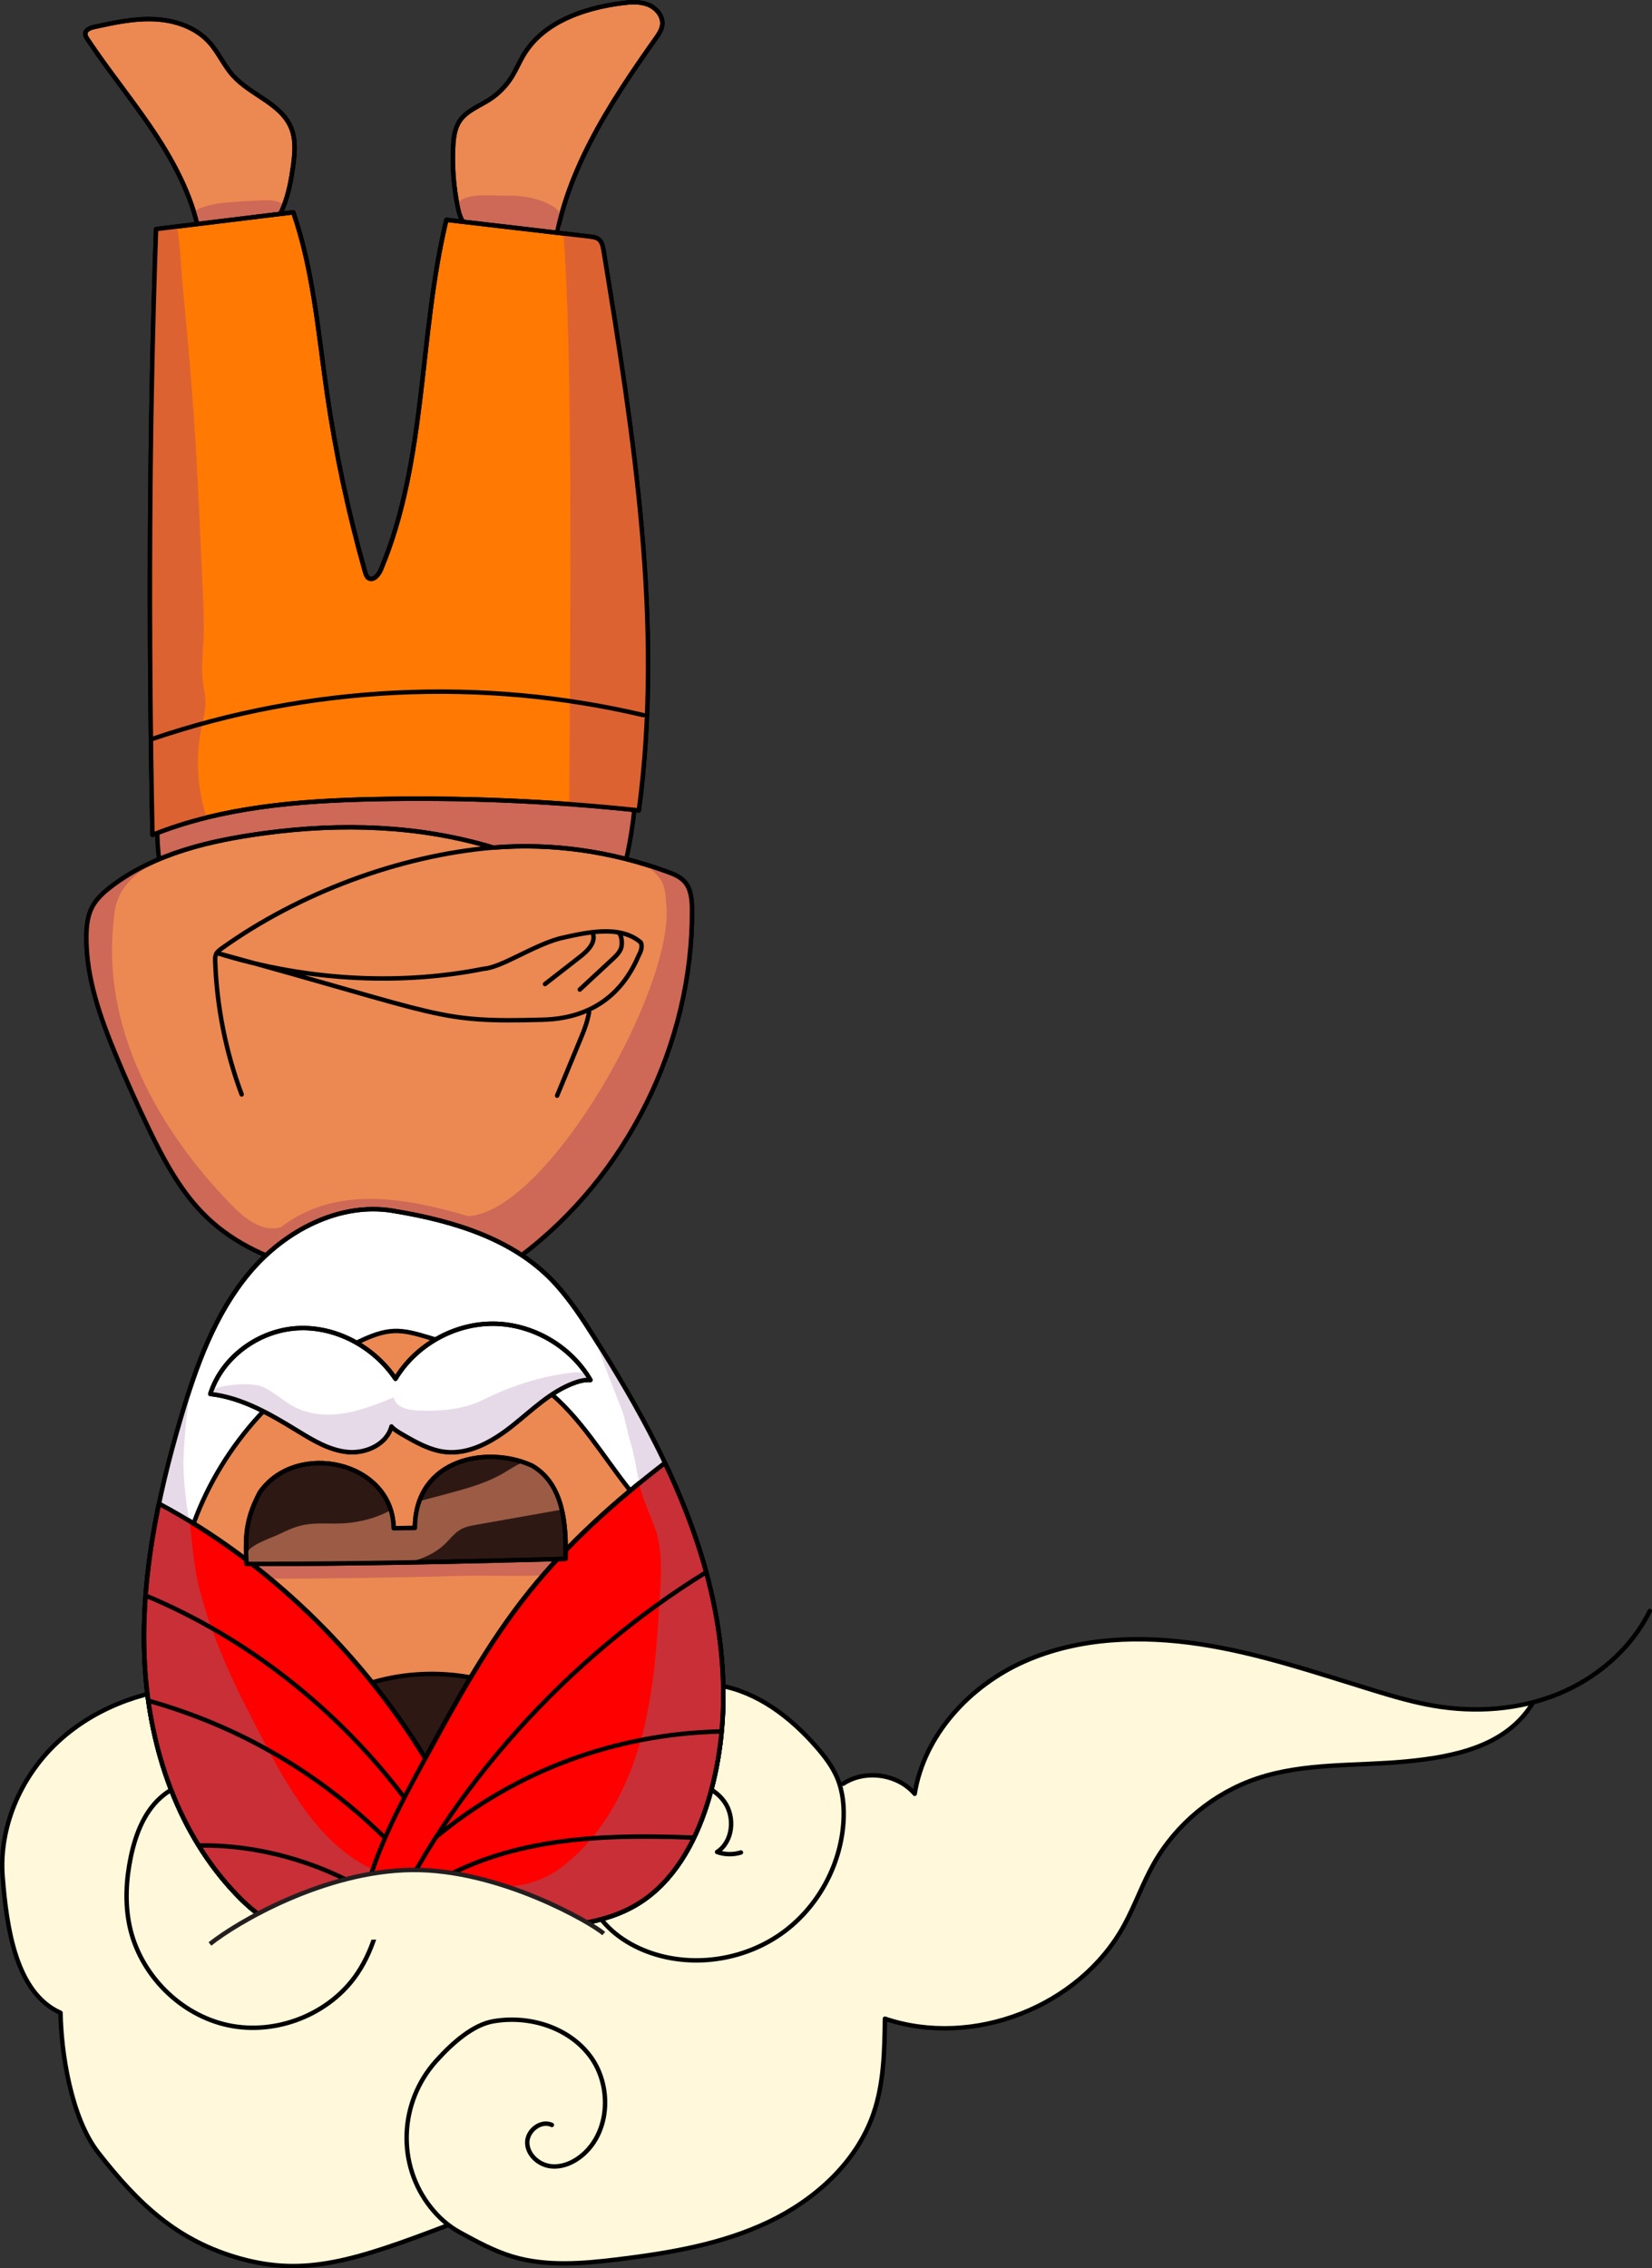
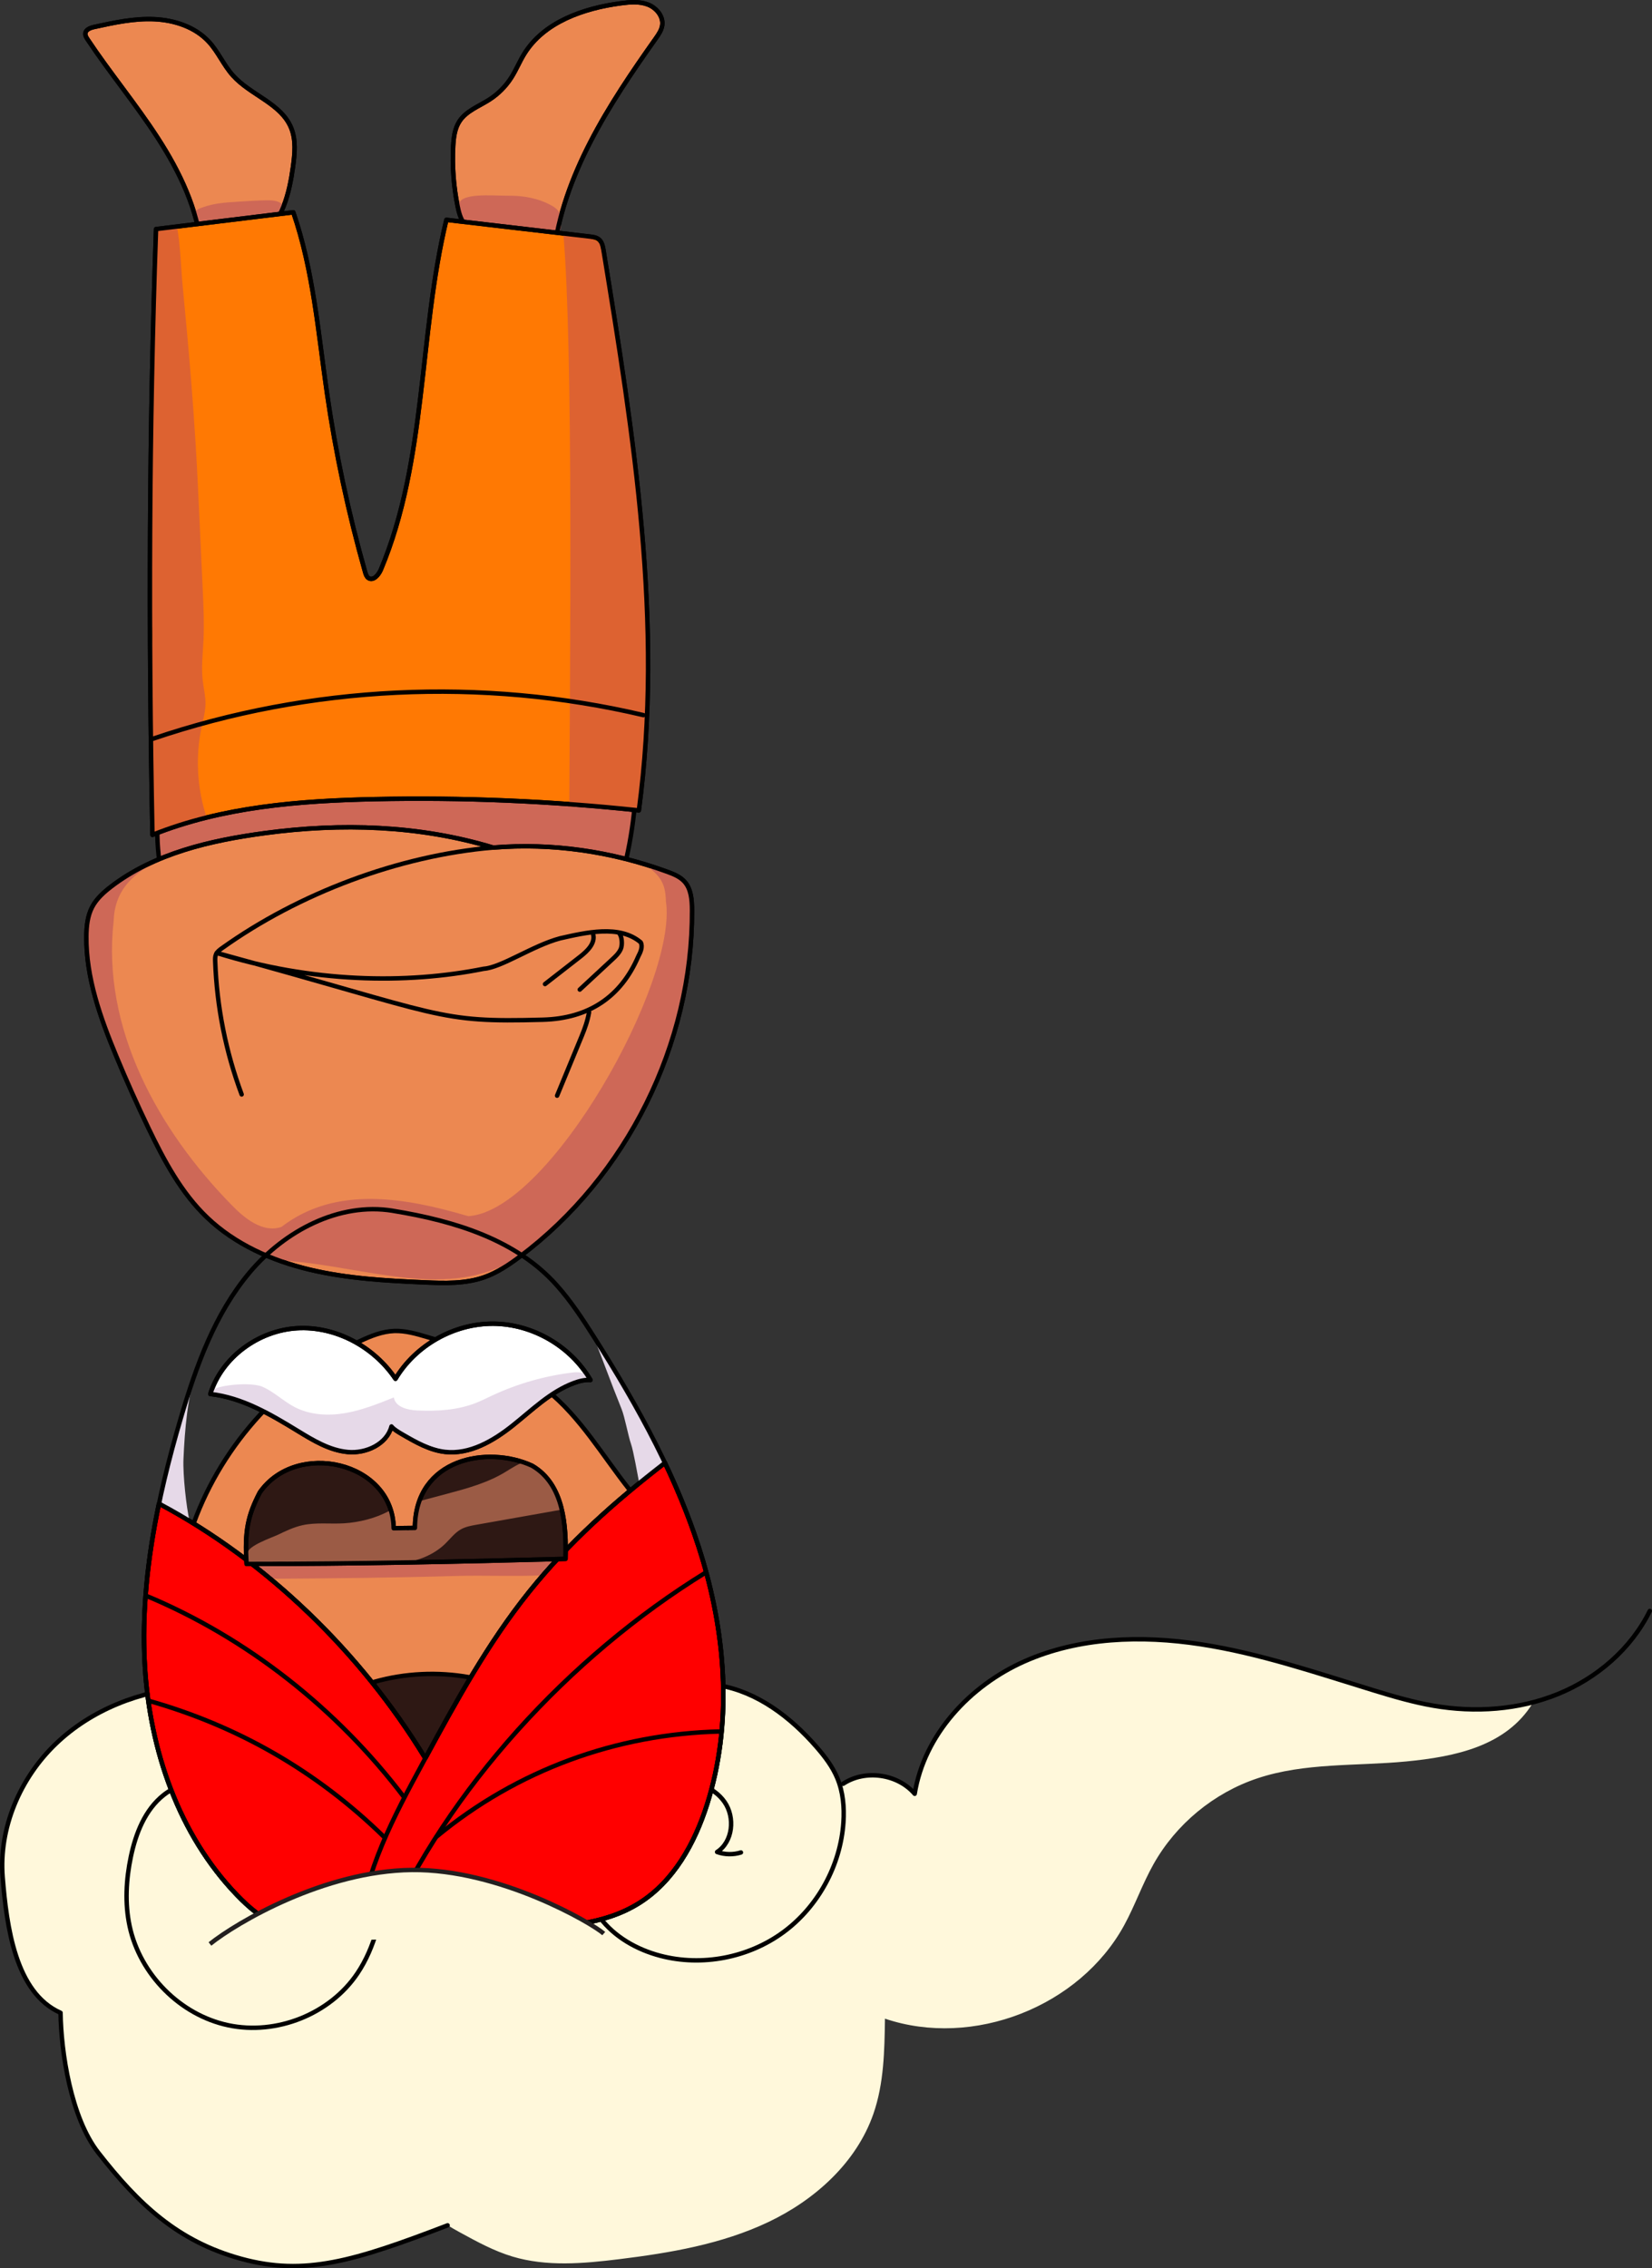
<svg xmlns="http://www.w3.org/2000/svg" id="Layer_2" data-name="Layer 2" viewBox="0 0 746.72 1025.22">
  <rect x="0" y="0" width="746.72" height="1025.22" fill="#333333" stroke="none" />
  <defs>
    <style>
      .cls-1 {
        fill: #2e1814;
      }

      .cls-1, .cls-2, .cls-3, .cls-4, .cls-5, .cls-6, .cls-7, .cls-8 {
        stroke-width: 2px;
      }

      .cls-1, .cls-2, .cls-3, .cls-4, .cls-5, .cls-6, .cls-8 {
        stroke: #000;
        stroke-linecap: round;
        stroke-linejoin: round;
      }

      .cls-2 {
        fill: red;
      }

      .cls-9 {
        fill: #e6d9e8;
      }

      .cls-3 {
        fill: #fff;
      }

      .cls-4 {
        fill: #ff7903;
      }

      .cls-5 {
        fill: #ec8851;
      }

      .cls-6 {
        fill: none;
      }

      .cls-7 {
        stroke: #231f20;
        stroke-miterlimit: 10;
      }

      .cls-7, .cls-10 {
        fill: #fff8db;
      }

      .cls-11 {
        fill: #9b5b45;
      }

      .cls-12 {
        fill: #dd6231;
      }

      .cls-8, .cls-13 {
        fill: #ce6857;
      }

      .cls-14 {
        fill: #c92f36;
      }
    </style>
  </defs>
  <g id="Layer_2-2" data-name="Layer 2">
    <g>
      <path class="cls-10" d="M647.84,770.95c-9.17-1.59-18.12-4.22-27.02-6.95-25.82-7.92-51.52-16.74-78.22-20.83-26.7-4.09-54.86-3.2-79.55,7.76-24.69,10.96-45.32,33.18-49.6,59.85-7.74-9.04-22.43-11.09-32.35-4.53l-1.38.93c-.34-1.17-.75-2.33-1.22-3.47-2.2-5.31-5.76-9.94-9.54-14.26-11.65-13.34-26.61-24.81-44.08-27.72-17.47-2.91-37.45,4.79-44.71,20.94-11.16-17.71-31.08-29.58-51.97-30.96-20.88-1.38-42.2,7.76-55.59,23.85-3.97,4.76-6.72,9.49-8.36,15.47h0c-.88-1.17-1.81-2.3-2.81-3.4-5.42-5.95-12.35-10.36-19.58-13.91-17.31-8.49-36.86-12.35-56.1-11.08-22.3,1.47-44.4,10.07-60.53,25.55-16.13,15.47-25.79,38-24,60.28,1.79,22.28,5.72,52.24,26.16,61.28.23,17.71,4.66,47.32,16.99,63.14,18.3,23.48,36.06,40.22,64.77,48.07,28.72,7.85,50.96,1.03,93.2-15.15h0c1.85,1.14,3.74,2.2,5.58,3.21,7.64,4.18,15.35,8.39,23.69,10.9,15.46,4.65,32.02,3.19,48.05,1.22,23.17-2.85,46.57-6.8,67.65-16.82,21.08-10.02,39.83-26.89,47.48-48.94,4.75-13.7,5.01-28.48,5.21-42.98,39.8,13.46,87.94-5.33,108.11-42.18,4.91-8.98,8.27-18.74,13.29-27.66,10.16-18.08,27.22-32.18,46.89-38.76,21.45-7.18,44.69-5.49,67.21-7.64,22.51-2.15,45.29-7.01,57.21-26.23l.85-.67c-14.8,3.97-30.57,4.31-45.71,1.7Z" />
      <g>
        <path class="cls-6" d="M164.24,791.04c1.64-5.98,4.39-10.71,8.36-15.47,13.39-16.09,34.71-25.23,55.59-23.85,20.88,1.38,40.81,13.25,51.97,30.96,7.26-16.15,27.24-23.85,44.71-20.94,17.47,2.91,32.43,14.38,44.08,27.72,3.78,4.33,7.34,8.96,9.54,14.26,2.59,6.24,3.19,13.15,2.75,19.89-1.28,19.46-11.46,38.19-27.19,49.73-15.73,11.53-36.73,15.6-55.6,10.63-10.59-2.79-20.66-8.5-27.28-17.23s-9.36-20.68-5.76-31.02c2.89-8.3,9.43-14.83,16.48-20.08,6.82-5.08,14.58-9.34,23.04-10.25s17.7,2.09,22.57,9.07c4.86,6.98,3.78,18-3.37,22.61,3.44,1.23,7.29,1.31,10.78.21" />
        <path class="cls-6" d="M139.84,842.82c-1.8,7.72-7.82,14.31-15.35,16.8-1.47.49-3.1.82-4.54.27-4.67-1.77-2.34-8.66-.32-13.23,5.32-12.04,1.41-27.48-9-35.54-10.41-8.06-26.33-7.97-36.66.2-8.43,6.67-12.61,17.37-14.82,27.89-2.16,10.32-2.76,21.09-.55,31.4,4.66,21.77,22.79,40.15,44.57,44.77,21.78,4.62,45.99-4.98,58.4-23.47,7.94-11.84,11.01-26.26,12.82-40.4,2.85-22.26,2.15-47.28-12.97-63.88-5.42-5.95-12.35-10.36-19.58-13.91-17.31-8.49-36.86-12.35-56.1-11.08-22.3,1.47-44.4,10.07-60.53,25.55-16.13,15.47-25.79,38-24,60.28s5.72,52.24,26.16,61.28c.23,17.71,4.66,47.32,16.99,63.14,18.3,23.48,36.06,40.22,64.77,48.07s50.96,1.03,93.2-15.15" />
        <path class="cls-6" d="M745.72,728.13c-8.44,17.13-23.88,30.39-41.57,37.57-17.7,7.18-37.49,8.5-56.31,5.24-9.17-1.59-18.12-4.22-27.02-6.95-25.82-7.92-51.52-16.74-78.22-20.83-26.7-4.09-54.86-3.2-79.55,7.76-24.69,10.96-45.32,33.18-49.6,59.85-7.74-9.04-22.43-11.09-32.35-4.53" />
-         <path class="cls-6" d="M249.46,960.44c-4.92-2.32-11.17,2.51-11.14,7.96s5.07,9.99,10.46,10.69,10.81-1.78,14.89-5.38c12.23-10.82,12.82-31.41,3.02-44.47-9.8-13.06-27.76-18.49-43.84-15.63-8.97,1.6-18.19,9.5-25.8,18.02-16.62,18.6-17.85,46.6-2.32,66.12,3.52,4.43,7.86,8.37,13.19,11.28,7.64,4.18,15.35,8.39,23.69,10.9,15.46,4.65,32.02,3.19,48.05,1.22,23.17-2.85,46.57-6.8,67.65-16.82,21.08-10.02,39.83-26.89,47.48-48.94,4.75-13.7,5.01-28.48,5.21-42.98,39.8,13.46,87.94-5.33,108.11-42.18,4.91-8.98,8.27-18.74,13.29-27.66,10.16-18.08,27.22-32.18,46.89-38.76,21.45-7.18,44.69-5.49,67.21-7.64,22.51-2.15,45.29-7.01,57.21-26.23" />
      </g>
    </g>
  </g>
  <g id="Layer_1-2" data-name="Layer 1">
    <path class="cls-5" d="M250.14,115.51c4.23-36.29,25.09-68.25,46.21-98.05,1.33-1.88,2.71-3.86,2.99-6.14.51-4.04-2.71-7.83-6.51-9.28-3.81-1.46-8.04-1.1-12.08-.57-16.92,2.24-34.9,8.43-43.83,22.97-2.1,3.42-3.62,7.19-5.77,10.58-2.53,3.99-5.93,7.42-9.9,9.98-4.74,3.06-10.5,5.11-13.58,9.83-2.14,3.29-2.62,7.36-2.83,11.28-.47,9.02.2,18.09,1.98,26.95.57,2.81,1.29,5.68,3,7.98,2.52,3.38,6.75,4.96,10.73,6.35,9.54,3.33,19.48,6.66,29.58,8.12Z" />
    <path class="cls-5" d="M91.12,112.83c-1.74-18.18-9.89-35.17-19.81-50.5s-21.67-29.4-31.77-44.61c-.52-.79-1.06-1.66-.97-2.6.16-1.76,2.26-2.54,3.99-2.92,8.95-1.96,18.03-3.94,27.19-3.52,9.16.42,18.56,3.52,24.74,10.29,4.17,4.57,6.63,10.49,10.76,15.11,7.97,8.92,21.8,12.64,26.34,23.7,2.25,5.49,1.66,11.68.85,17.56-1.66,12.06-4.84,25.28-14.92,32.1-4.54,3.07-9.98,4.45-15.33,5.6-3.8.82-7.82,1.54-11.05-.21Z" />
    <path class="cls-8" d="M281.63,394.22c2.25-8.59,3.88-17.34,4.87-26.16.18-1.61.33-3.31-.34-4.78-.85-1.87-2.81-2.93-4.67-3.8-15.41-7.21-32.58-9.86-49.57-10.75-32.8-1.73-65.58,2.73-98.13,7.19-19.81,2.71-39.99,5.53-58,14.22-1.4.68-2.85,1.44-3.7,2.74-.96,1.46-1,3.32-.96,5.07.09,3.83.4,7.66.93,11.45.19,1.33.42,2.71,1.17,3.82,1.78,2.64,5.54,2.77,8.72,2.62,66.62-3.05,133.31-5.68,199.68-1.62Z" />
    <path class="cls-5" d="M222.87,383.08c-33.41-10.12-68.64-11.17-103.23-6.51-24.57,3.31-49.76,9.1-69.44,24.19-3.34,2.56-6.56,5.46-8.52,9.18-2.11,4.01-2.59,8.68-2.63,13.21-.19,18.76,6.33,36.89,13.52,54.22,4.54,10.96,9.39,21.79,14.53,32.49,7.03,14.62,14.81,29.25,26.54,40.45,12.65,12.08,29.21,19.44,46.22,23.51s34.59,5.05,52.06,5.8c9.05.39,18.36.69,26.91-2.31,5.87-2.06,11.11-5.59,16.09-9.32,48.42-36.26,78.2-96.18,77.87-156.67-.03-4.56-.37-9.54-3.45-12.9-2-2.18-4.86-3.34-7.64-4.36-25.14-9.23-52.19-13.18-78.84-10.96-.28.1,1.49-.12,0,0Z" />
    <path class="cls-13" d="M301.01,407.44c5.38,36.18-52.53,139.97-89.35,142.25-27.93-8.19-59.73-14.2-84.47,4.87-8.21,2.82-16.48-3.67-22.5-9.92-33.06-33.76-58.84-79.85-53.32-128.34.38-13.03,7.76-20.87,19.1-26.58-17.64,6.33-33.92,16.96-31.42,40.42,3.34,31.22,18.41,62.23,35.96,95.12,12.67,23.73,32.35,43.61,61.86,45.28,36.95,4.41,71.87,17.59,102.5-5.77,35.01-26.71,66.84-78.88,72.09-130.27,1.49-9.71,3.67-24.33.04-33.46-1.48-3.73-12.45-8.47-19.6-10.29,5.94,5.14,8.87,7.39,9.11,16.7Z" />
    <path class="cls-6" d="M222.87,383.08c-33.41-10.12-68.64-11.17-103.23-6.51-24.57,3.31-49.76,9.1-69.44,24.19-3.34,2.56-6.56,5.46-8.52,9.18-2.11,4.01-2.59,8.68-2.63,13.21-.19,18.76,6.33,36.89,13.52,54.22,4.54,10.96,9.39,21.79,14.53,32.49,7.03,14.62,14.81,29.25,26.54,40.45,12.65,12.08,29.21,19.44,46.22,23.51s34.59,5.05,52.06,5.8c9.05.39,18.36.69,26.91-2.31,5.87-2.06,11.11-5.59,16.09-9.32,48.42-36.26,78.2-96.18,77.87-156.67-.03-4.56-.37-9.54-3.45-12.9-2-2.18-4.86-3.34-7.64-4.36-25.14-9.23-52.19-13.18-78.84-10.96-.28.1,1.49-.12,0,0Z" />
    <path class="cls-13" d="M207.47,93.4c-1.17-6.67,15.47-4.86,22.24-4.94s13.67,1.13,19.58,4.43c1.32.74,2.64,1.63,3.35,2.96.56,1.05.68,2.27.79,3.45.24,2.53.22,5.62-1.94,6.96-1.83,1.14-4.18.36-6.23-.3-10.81-3.51-22.44-3.13-33.78-3.8-.78-.05-1.63-.13-2.18-.68-.47-.47-.61-1.17-.72-1.82-.37-2.09-.73-4.17-1.1-6.26Z" />
    <path class="cls-13" d="M106.62,91.22c4.54-.3,9.09-.59,13.64-.68,2.54-.05,5.31.06,7.24,1.72.82,1.73.04,3.88-1.35,5.2s-3.26,1.98-5.09,2.56c-8.82,2.78-18.03,4.34-27.27,4.64-.6.02-1.23.03-1.78-.22-.77-.34-1.25-1.12-1.64-1.86-.78-1.49-2.48-4.33-2.31-6.07.19-1.93,2.8-2.52,4.47-3.09,4.52-1.55,9.36-1.89,14.1-2.19Z" />
    <path class="cls-6" d="M250.14,115.51c4.23-36.29,25.09-68.25,46.21-98.05,1.33-1.88,2.71-3.86,2.99-6.14.51-4.04-2.71-7.83-6.51-9.28-3.81-1.46-8.04-1.1-12.08-.57-16.92,2.24-34.9,8.43-43.83,22.97-2.1,3.42-3.62,7.19-5.77,10.58-2.53,3.99-5.93,7.42-9.9,9.98-4.74,3.06-10.5,5.11-13.58,9.83-2.14,3.29-2.62,7.36-2.83,11.28-.47,9.02.2,18.09,1.98,26.95.57,2.81,1.29,5.68,3,7.98,2.52,3.38,6.75,4.96,10.73,6.35,9.54,3.33,19.48,6.66,29.58,8.12Z" />
    <path class="cls-6" d="M91.12,112.83c-1.74-18.18-9.89-35.17-19.81-50.5s-21.67-29.4-31.77-44.61c-.52-.79-1.06-1.66-.97-2.6.16-1.76,2.26-2.54,3.99-2.92,8.95-1.96,18.03-3.94,27.19-3.52,9.16.42,18.56,3.52,24.74,10.29,4.17,4.57,6.63,10.49,10.76,15.11,7.97,8.92,21.8,12.64,26.34,23.7,2.25,5.49,1.66,11.68.85,17.56-1.66,12.06-4.84,25.28-14.92,32.1-4.54,3.07-9.98,4.45-15.33,5.6-3.8.82-7.82,1.54-11.05-.21Z" />
    <path class="cls-4" d="M70.53,103.54l62.04-7.58c9.04,26.24,11.24,54.25,15.22,81.72,3.95,27.3,9.72,54.34,17.25,80.89.29,1.01.64,2.11,1.51,2.69,2.16,1.44,4.6-1.4,5.61-3.8,20.8-49.58,17.02-105.83,29.61-158.1,21.63,2.52,43.26,5.05,64.89,7.57,1.41.16,2.89.36,4,1.25,1.44,1.16,1.84,3.16,2.14,4.99,13.67,83.76,27.2,168.99,15.97,253.11-39.68-4.23-79.63-5.93-119.52-5.07-34.06.73-68.72,3.46-100.34,16.13-1.83-91.55-1.56-183.14,1.63-273.79Z" />
    <path class="cls-12" d="M88.34,199.15c.79,12.84,1.38,25.69,1.97,38.54.44,9.49.88,18.98,1.31,28.48.36,7.85.72,15.72.34,23.57-.29,5.95-1.01,11.92-.33,17.83.4,3.52,1.3,7,1.25,10.54-.04,3.53-1.01,6.97-1.74,10.42-2.89,13.62-2.07,28.01,2.35,41.22-10.99,1.64-15.43,4.6-23.96,7.44-1.34-2.41-.72-4.55-.76-6.09,0-17.66-1.4-35.23-1.43-56.53,0-8.08.97-16.13,1.39-24.21.42-8.14-.86-16.75-.97-24.91-.17-12.78.9-25.12.85-37.91-.03-8.9-.06-17.79-.09-26.69-.02-5.64-.04-11.29-.06-16.93-.06-16.91,1.24-33.66,1.18-50.57-.03-9.76.68-21.92.87-29.84,5.21-.3,6.57-1.7,9.43-1.15,1.5,6.66,1.95,19.89,2.61,26.69,1.45,15.01,2.83,30.02,4.01,45.05.65,8.33,1.25,16.67,1.76,25.01Z" />
    <path class="cls-12" d="M254.63,105.53c4.58,52.93,2.96,198.01,2.69,259.14,11.63-1.21,18.41,1.4,31.44,1.61,12.95-76.27-6.26-209.44-17.64-256.15-2.7-2.83-10.28-3.64-16.49-4.6Z" />
    <path class="cls-6" d="M70.53,103.54l62.04-7.58c9.04,26.24,11.24,54.25,15.22,81.72,3.95,27.3,9.72,54.34,17.25,80.89.29,1.01.64,2.11,1.51,2.69,2.16,1.44,4.6-1.4,5.61-3.8,20.8-49.58,17.02-105.83,29.61-158.1,21.63,2.52,43.26,5.05,64.89,7.57,1.41.16,2.89.36,4,1.25,1.44,1.16,1.84,3.16,2.14,4.99,13.67,83.76,27.2,168.99,15.97,253.11-39.68-4.23-79.63-5.93-119.52-5.07-34.06.73-68.72,3.46-100.34,16.13-1.83-91.55-1.56-183.14,1.63-273.79Z" />
    <path class="cls-6" d="M69.05,333.93c70.99-24.13,148.78-27.89,221.77-10.71" />
-     <path class="cls-3" d="M177.45,547.23c-24.2-3.93-48.77,9.1-64.57,27.85s-24.28,42.49-31.19,66.01c-10.69,36.39-18.43,74.19-16.18,112.06,2.25,37.86,15.28,76.05,41.6,103.37,5.46,5.67,11.6,10.93,18.9,13.86,9.01,3.62,19.03,3.43,28.73,3.19,26.27-.66,52.53-1.32,78.8-1.97,19.05-.48,39.13-1.25,55.29-11.36,15.67-9.81,25.24-27.09,30.82-44.71,11.3-35.69,8.65-74.75-2.04-110.62-10.69-35.88-29.06-68.98-49.1-100.6-5.19-8.19-10.54-16.35-17.01-23.57-18.08-20.17-45.32-28.83-74.03-33.5Z" />
    <path class="cls-5" d="M87.65,688.22c13.08-35.77,40.73-65.96,75.22-82.13,4.86-2.28,9.97-4.31,15.33-4.51,5.03-.18,9.97,1.27,14.8,2.7,19.01,5.66,38.55,11.58,54.04,23.97,15.31,12.24,25.33,29.72,37.51,45.07,0,0-.72,131.16-88.51,133.03s-108.38-118.13-108.38-118.13Z" />
    <path class="cls-1" d="M169.2,760.16c13.88-3.92,28.66-4.63,42.86-2.08,0,0,1.57,46.94-19.99,48.26s-22.86-46.19-22.86-46.19Z" />
    <path class="cls-13" d="M124.18,713.55c26.32-.15,54.71-.44,81.9-1.24,24.54-.72,64.24,2.59,41.1-7.91-19.8-8.98-43.05-6.49-64.68-2.55-13.83,3.83-63.17-5.62-68.04,4.97-.09,5.42,5.92,6.75,9.73,6.72Z" />
    <path class="cls-2" d="M72.27,679.82c48.52,25.94,90.9,67.31,119.58,114.27l.58.27c14.04-25.94,28.31-51.93,46.77-74.92,17.85-22.23,38.76-40.83,61.33-58.24l-.05-.15c6.76,14.19,12.6,28.77,17.09,43.84,10.69,35.88,13.34,74.93,2.04,110.62-5.58,17.63-15.15,34.91-30.82,44.71-16.15,10.11-36.24,10.88-55.29,11.36-26.27.66-52.53,1.32-78.8,1.97-9.7.24-19.72.43-28.73-3.19-7.31-2.93-13.44-8.19-18.9-13.86-26.31-27.32-39.35-65.51-41.6-103.37-1.46-24.59,1.29-49.15,6.33-73.32" />
-     <path class="cls-14" d="M120.36,789.28c12.27,22.97,26.89,47.2,51.04,56.95,11.48,4.64,24.08,5.5,36.44,6.32,12.95.85,26.54,1.59,38.28-3.93,4.68-2.2,8.88-5.33,12.72-8.79,15.96-14.38,25.86-34.51,31.34-55.28s6.86-42.38,8.11-63.82c.52-8.92,1.01-18-1.19-26.65-1.53-6.03-7.32-17.5-8.15-23.67,4.89-4.34,6.15-6.18,11.6-9.19,4.39,7.11,5.19,12.93,8.8,20.47,4.12,8.57,7.35,18.54,9.56,27.79,2.19,9.17,4.42,19.31,6.01,28.67,2.72,16.05,2.52,30.65.85,46.85-1.85,17.97-6.72,36.42-15.61,52.15-5.84,10.34-14.91,19.62-25.63,24.71-7.32,3.48-16.75,7.17-24.8,8.13-23.85,2.83-45.02,1.62-68.84,2.89-10.79.57-22.5-.03-33.29.45-8.03.36-14.56.84-21.14-.28-5.66-.96-10.05-3.42-15.52-5.14-6.66-2.08-7.99-5.4-12.79-10.47-6.35-6.71-10.71-12.9-16.24-20.3-4.47-5.98-7.36-10.89-10.02-17.86-2.54-6.69-7.87-18.13-9.56-25.08-2.9-11.91-5.23-23.14-5.96-34.91-1.69-27.06-2.31-53.61,5.91-79.45,5.67,4.64,9.98,5.09,13.41,7.62.88,8.22,2.23,21.98,4.26,30,4.13,16.26,10.51,31.86,17.73,46.97,4.02,8.4,8.52,16.54,12.69,24.86Z" />
    <path class="cls-6" d="M300.55,661.2c-22.57,17.42-43.48,36.01-61.33,58.24-19.05,23.72-33.64,50.64-48.12,77.4-13.05,24.11-26.36,49.08-28.86,76.38" />
    <path class="cls-6" d="M319.02,710.73c-62.12,38.26-116.55,98.11-145.06,162.35" />
    <path class="cls-6" d="M325.66,782.59c-47.13,1.09-91.96,17.5-128.3,47.52" />
-     <path class="cls-6" d="M312.7,830.53c-24.1-.86-48.44-.85-72.07,3.98-23.63,4.83-46.01,14.39-63.24,31.26" />
    <path class="cls-6" d="M72.27,679.82c48.52,25.94,90.9,67.31,119.58,114.27" />
    <path class="cls-6" d="M65.83,721.16c45.96,19.11,86.6,51.37,116.7,91.02" />
    <path class="cls-6" d="M67.19,768.71c40.51,11.47,76.11,31.98,106.23,61.39" />
-     <path class="cls-6" d="M90.53,834.13c25.71-.36,52.84,7.24,74.95,20.36" />
    <path class="cls-6" d="M222.87,383.08c-42.61,3.63-87.79,20.65-122.58,45.52-1.05.75-2.15,1.57-2.66,2.76-.42.97-.4,2.06-.36,3.12.72,20.53,4.78,40.94,11.96,60.19" />
    <path class="cls-6" d="M218.64,437.87c7.99-.55,22.18-10.46,34.49-13.75,11.51-2.59,26.92-6.34,36.49,1.81.99,2-.06,4.37-1.11,6.35-7.9,18.4-22.51,28.06-43.14,28.62-48.56,1.32-43.63-1.83-147.38-30.19,42.7,13.45,85.67,14.2,120.65,7.16.08-.04,0,0,0,0Z" />
    <path class="cls-6" d="M268.13,422.35c.99,4-2.63,7.52-5.89,10.06-5.3,4.12-10.6,8.24-15.89,12.37" />
    <path class="cls-6" d="M279.77,421.68c1.44,1.48,1.65,5.44.8,7.32s-2.4,3.34-3.92,4.74c-4.86,4.51-9.73,9.03-14.59,13.54" />
    <path class="cls-6" d="M266.26,457.56c-.72,4.02-1.89,7.24-3.29,10.64-3.72,9.01-7.44,18.02-11.16,27.03" />
    <path class="cls-9" d="M89.1,618.48c-6.84,19-11.71,37.7-16.83,57.23-.19.74-1.08,2.73-.74,3.42.3.62.53.42,1.14.74,3.97,2.08,8.41,5.22,13.01,7.56-1.44-6.05-3.06-20.84-2.75-27.97.57-12.97,1.79-28.7,6.17-40.99Z" />
    <path class="cls-9" d="M280.97,636.89c-5.06-12.55-8.3-21.76-12.99-33.51,6.86,9.63,12.78,20.01,18.41,30.29,4.81,8.8,10.43,18.1,14.11,27.39-3.47,2.14-5.99,5.27-11.55,9.34-.84-4.24-2.63-14.63-3.72-17.73-1.28-3.66-2.81-12.18-4.26-15.77Z" />
    <path class="cls-6" d="M72.27,679.82c48.52,25.94,90.9,67.31,119.58,114.27l.58.27c14.04-25.94,28.31-51.93,46.77-74.92,17.85-22.23,38.76-40.83,61.33-58.24l-.05-.15c6.76,14.19,12.6,28.77,17.09,43.84,10.69,35.88,13.34,74.93,2.04,110.62-5.58,17.63-15.15,34.91-30.82,44.71-16.15,10.11-36.24,10.88-55.29,11.36-26.27.66-52.53,1.32-78.8,1.97-9.7.24-19.72.43-28.73-3.19-7.31-2.93-13.44-8.19-18.9-13.86-26.31-27.32-39.35-65.51-41.6-103.37-1.46-24.59,1.29-49.15,6.33-73.32" />
-     <path class="cls-1" d="M111.46,706.88c49.4,0,96.2-1.02,144.17-2.3.4-14.99-.74-33.73-15.1-42.09-20.05-9.28-52.8-3.47-52.99,28.11-3.22,0-6.4.1-9.6.15-.44-30.32-44.05-39.82-60.49-16.22-5.45,10.46-6.94,17.6-5.99,32.35Z" />
+     <path class="cls-1" d="M111.46,706.88c49.4,0,96.2-1.02,144.17-2.3.4-14.99-.74-33.73-15.1-42.09-20.05-9.28-52.8-3.47-52.99,28.11-3.22,0-6.4.1-9.6.15-.44-30.32-44.05-39.82-60.49-16.22-5.45,10.46-6.94,17.6-5.99,32.35" />
    <path class="cls-3" d="M176.95,644.73c-2.1,8-11.44,12.3-19.68,11.56s-15.61-5.2-22.67-9.52c-12.31-7.53-25.2-15.12-39.54-16.71,5.23-16.64,21.81-28.69,39.22-29.72s34.76,8.37,44.48,22.86c9.08-15.2,26.51-25.02,44.22-24.91s35.02,10.14,43.91,25.45c-2.57-.19-5.13.48-7.55,1.38-10.54,3.94-18.78,12.15-27.58,19.16-8.8,7.01-19.43,13.22-30.61,11.95-6.89-.79-13.1-4.34-19.1-7.81-1.93-1.12-3.85-2.23-5.11-3.67Z" />
    <path class="cls-9" d="M118.76,626.85c5.22,2.3,9.38,6.5,14.44,9.13,6.88,3.58,15.05,4.03,22.7,2.74,7.65-1.29,14.91-4.2,22.11-7.1.7,4.32,6.17,5.69,10.54,5.89,8.96.41,18.14-.11,26.49-3.38,2.56-1,5.01-2.25,7.5-3.41,11.56-5.39,23.98-8.92,36.65-10.41,2.88-.34,6.88.31,7.02,3.21-2.43.9-5.84,1.28-8.72,2.46-2.92,1.2-5.6,2.83-8.02,4.84-8.34,6.92-17.04,13.44-26.39,18.9-5.89,3.44-12.38,6.52-19.19,6.14-2.75-.16-5.43-.88-8.05-1.75-6.63-2.2-12.94-5.38-18.67-9.39-2.96,7.04-12.28,12.08-19.9,11.56s-14.46-4.95-21.17-8.61c-9.71-5.28-18.67-11.59-29.05-15.49-3.59-1.35-16.25-1.85-9.69-4.58,4.72-1.96,16.86-2.77,21.4-.77Z" />
    <path class="cls-6" d="M177.45,547.23c-24.2-3.93-48.77,9.1-64.57,27.85s-24.28,42.49-31.19,66.01c-10.69,36.39-18.43,74.19-16.18,112.06,2.25,37.86,15.28,76.05,41.6,103.37,5.46,5.67,11.6,10.93,18.9,13.86,9.01,3.62,19.03,3.43,28.73,3.19,26.27-.66,52.53-1.32,78.8-1.97,19.05-.48,39.13-1.25,55.29-11.36,15.67-9.81,25.24-27.09,30.82-44.71,11.3-35.69,8.65-74.75-2.04-110.62-10.69-35.88-29.06-68.98-49.1-100.6-5.19-8.19-10.54-16.35-17.01-23.57-18.08-20.17-45.32-28.83-74.03-33.5Z" />
    <path class="cls-6" d="M176.95,644.73c-2.1,8-11.44,12.3-19.68,11.56s-15.61-5.2-22.67-9.52c-12.31-7.53-25.2-15.12-39.54-16.71,5.23-16.64,21.81-28.69,39.22-29.72s34.76,8.37,44.48,22.86c9.08-15.2,26.51-25.02,44.22-24.91s35.02,10.14,43.91,25.45c-2.57-.19-5.13.48-7.55,1.38-10.54,3.94-18.78,12.15-27.58,19.16-8.8,7.01-19.43,13.22-30.61,11.95-6.89-.79-13.1-4.34-19.1-7.81-1.93-1.12-3.85-2.23-5.11-3.67Z" />
    <path class="cls-11" d="M111.9,705.91c2.47,2.1,12.66-.11,15,0,11.49.53,22.55.53,34.04,1.06,7.07.33,14.19.65,21.18-.45,6.99-1.11,13.91-3.76,19.01-8.66,2.36-2.27,4.34-5.02,7.19-6.62,2.15-1.21,4.64-1.66,7.07-2.09,12.89-2.28,25.79-4.57,38.68-6.85-2.1-8.4-6.06-17.36-14.17-20.39-1.23-.46-1.69-1.12-3-1-1.8.17-6.67,3.3-8.2,4.24-8.21,5.08-17.69,7.63-27.01,10.12-4.2,1.12-8.4,2.24-12.6,3.36-.82.22.35.62-.19,1.27-.26.31-.9,2.61-1,3-.87,3.43.8,5.81-1.89,8.11-2.21,1.89-5.83-1.91-8.11-.11.3-3.41,0-5.23-2-8-5.95,3.3-13.57,5.19-20.36,5.61-6.28.39-12.67-.5-18.81.86-3.9.86-7.54,2.61-11.14,4.33-2.48,1.19-13.43,4.9-13.69,8.19-.06.81-.56,3.53,0,4Z" />
    <path class="cls-6" d="M111.46,706.88c49.4,0,96.2-1.02,144.17-2.3.4-14.99-.74-33.73-15.1-42.09-20.05-9.28-52.8-3.47-52.99,28.11-3.22,0-6.4.1-9.6.15-.44-30.32-44.05-39.82-60.49-16.22-5.45,10.46-6.94,17.6-5.99,32.35Z" />
  </g>
  <g id="Layer_3" data-name="Layer 3">
    <path class="cls-7" d="M94.9,878.64c12.08-9.68,51.64-33.02,91.27-33.45s81.47,24.06,86.73,28.76" />
  </g>
</svg>